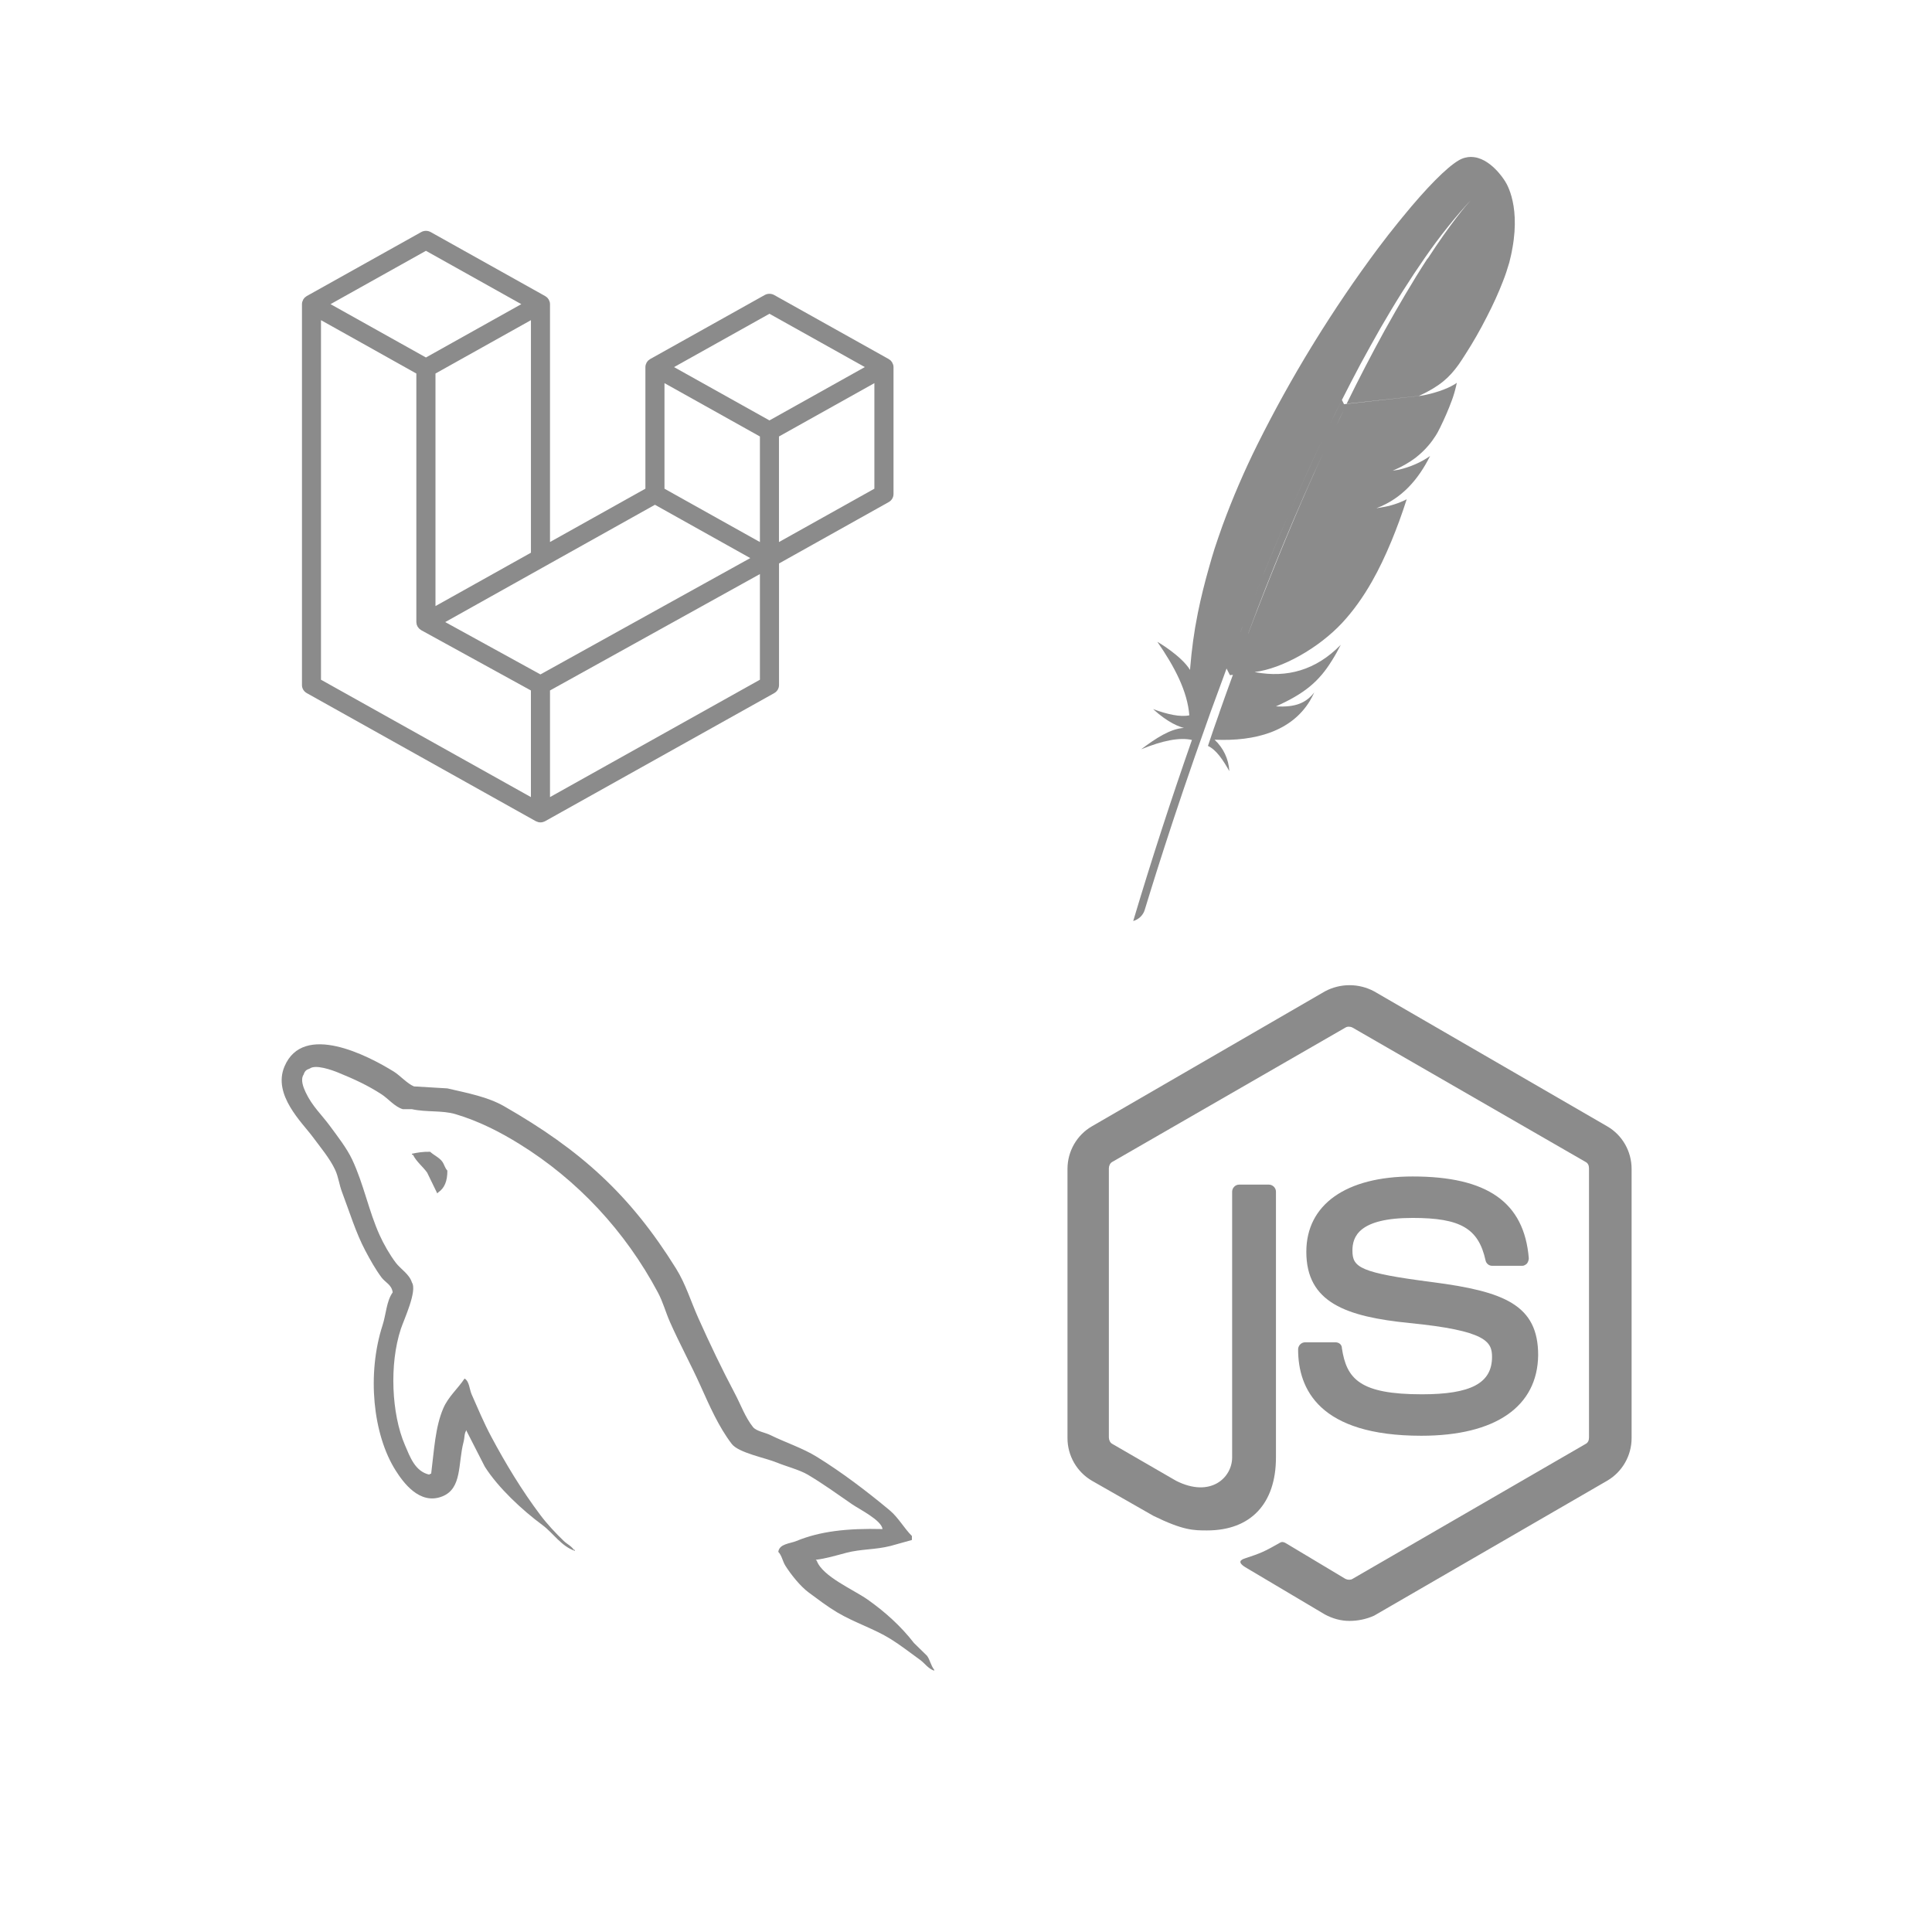
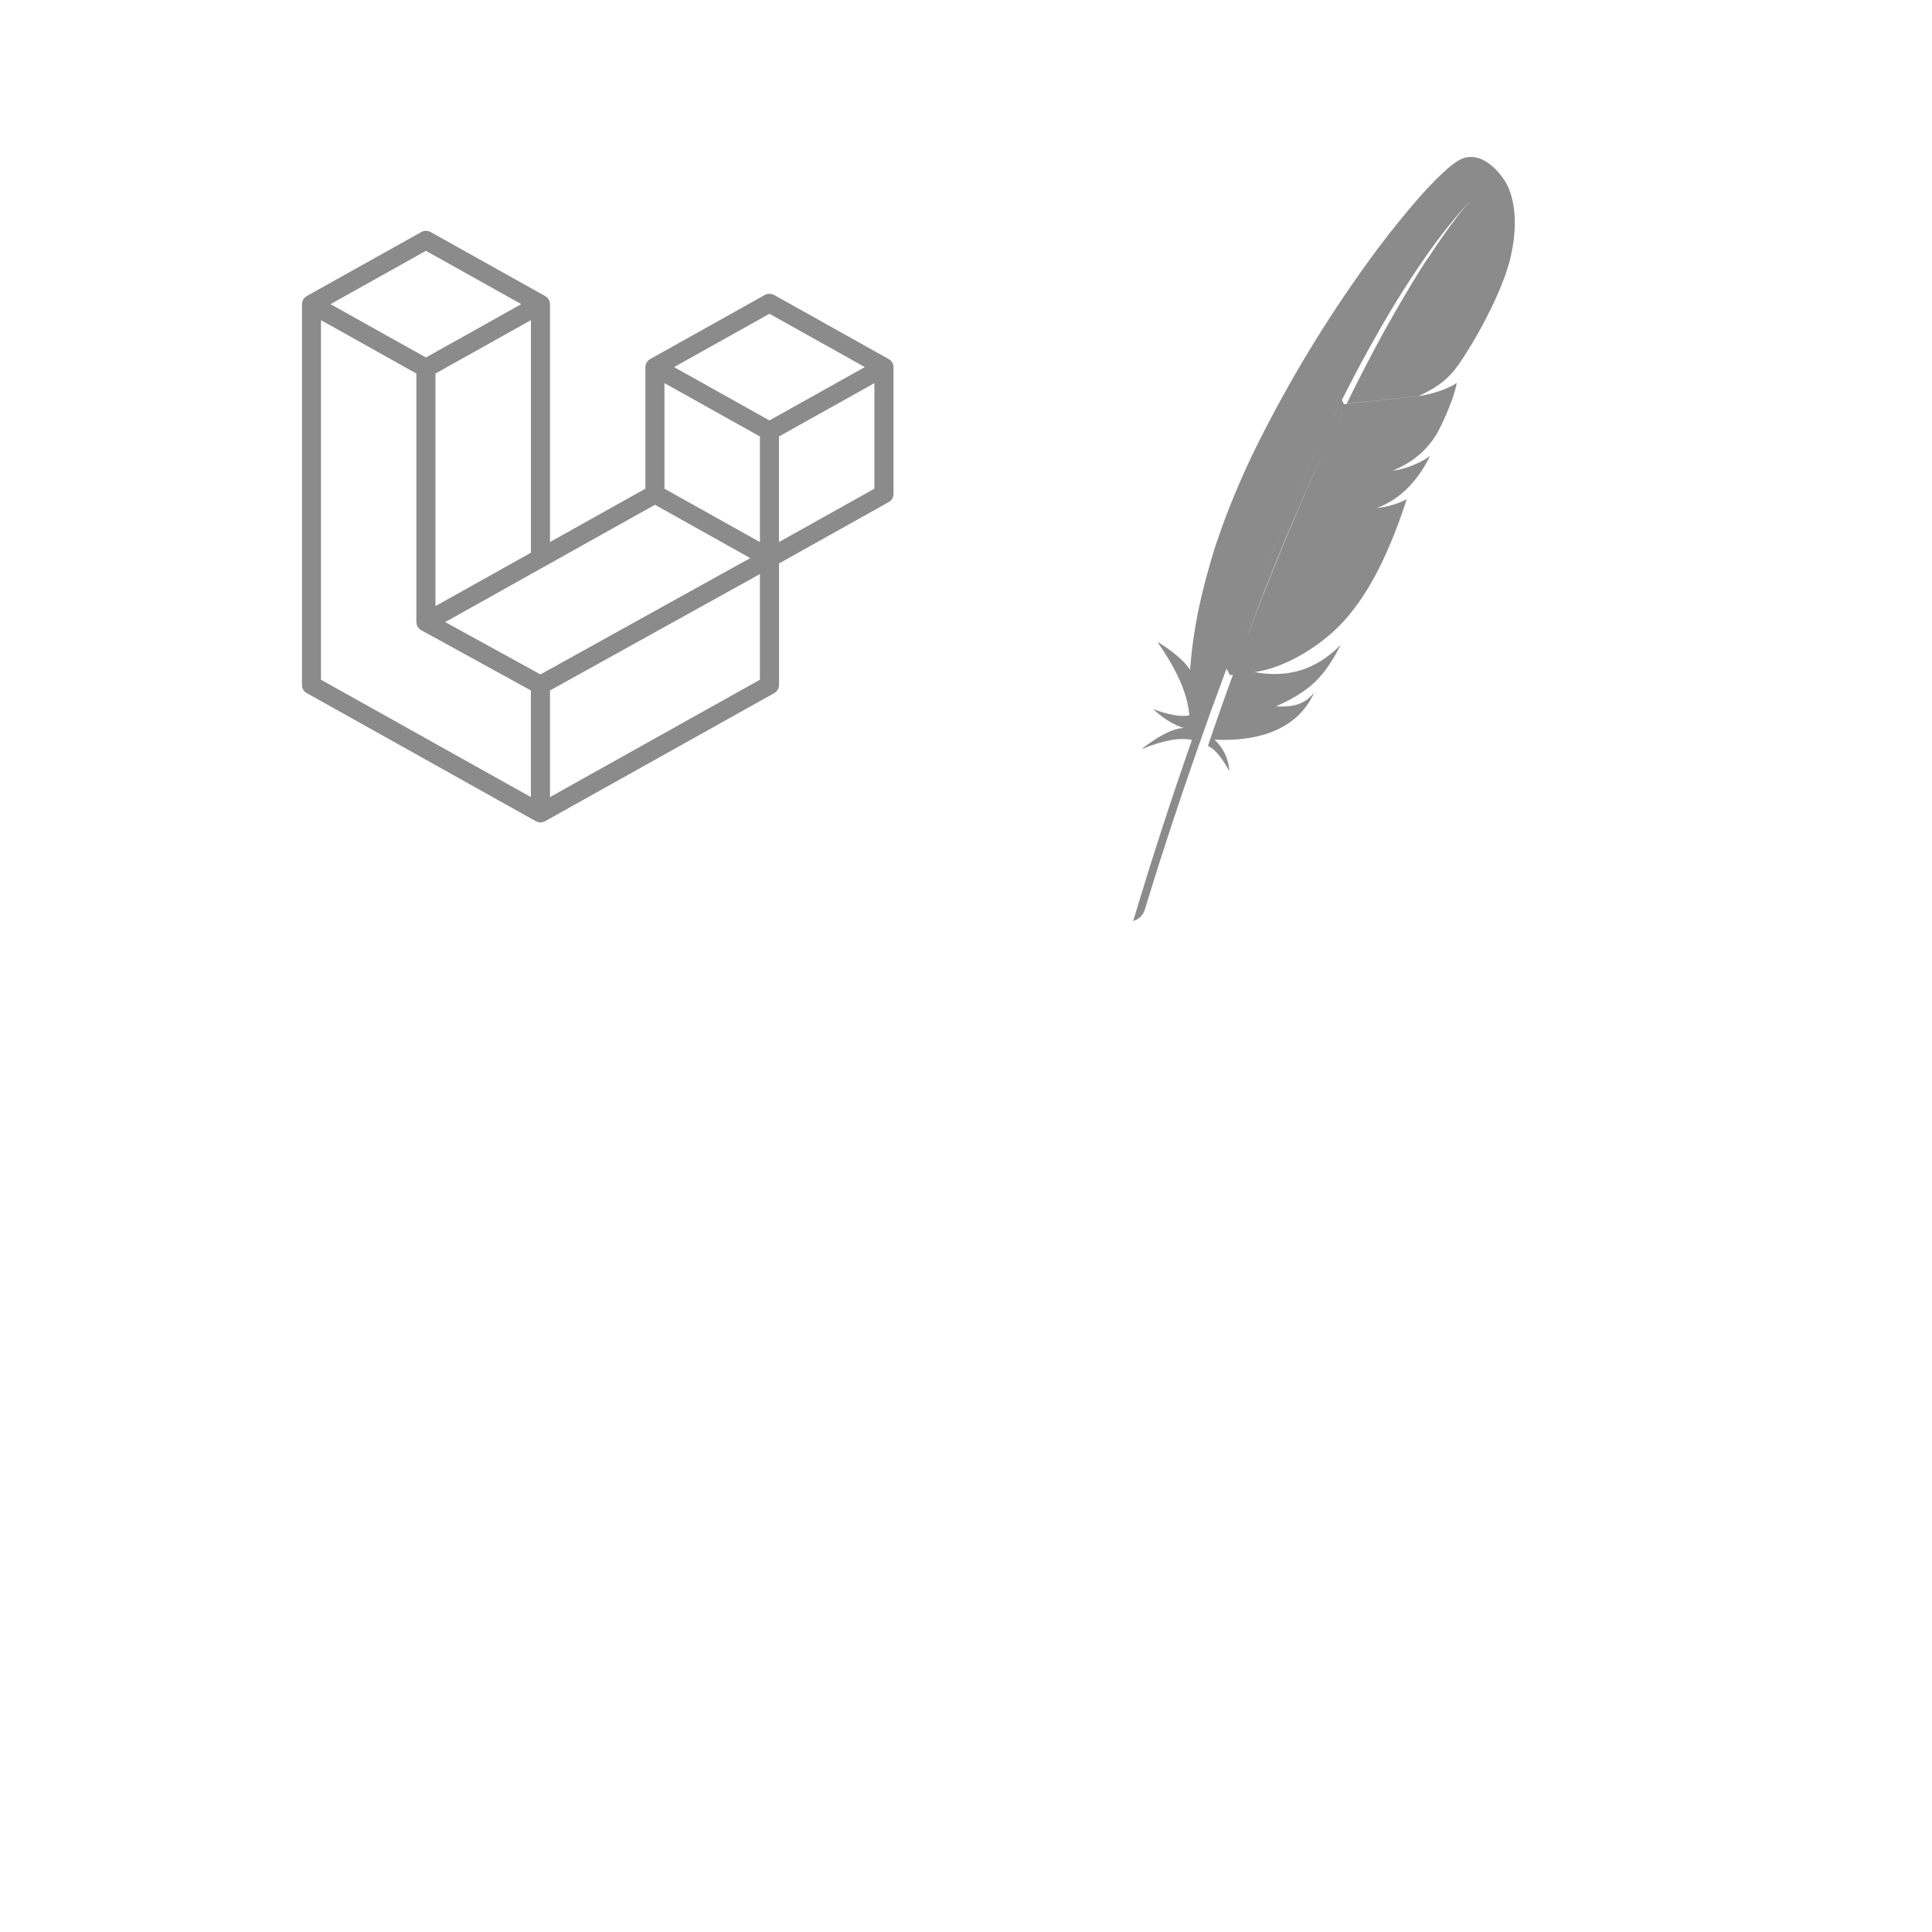
<svg xmlns="http://www.w3.org/2000/svg" width="665" height="665" viewBox="0 0 665 665" fill="none">
  <path d="M307.426 125.525C307.505 125.796 307.548 126.076 307.548 126.365V170.055C307.548 171.2 306.911 172.261 305.898 172.821L268.141 193.945V235.803C268.141 236.948 267.512 237.992 266.499 238.569L187.658 282.641C187.475 282.743 187.283 282.811 187.082 282.87C187.012 282.887 186.942 282.938 186.872 282.955C186.322 283.108 185.737 283.108 185.196 282.955C185.099 282.938 185.021 282.887 184.942 282.853C184.759 282.785 184.567 282.734 184.392 282.641L105.586 238.569C104.564 237.992 103.936 236.948 103.936 235.803V104.689C103.936 104.409 103.979 104.129 104.058 103.858C104.084 103.756 104.145 103.679 104.18 103.586C104.232 103.416 104.302 103.247 104.381 103.094C104.416 102.984 104.512 102.907 104.582 102.814C104.687 102.678 104.765 102.551 104.87 102.432C104.975 102.347 105.088 102.28 105.193 102.203C105.315 102.101 105.429 102 105.551 101.915H105.56L144.976 79.883C145.98 79.314 147.238 79.314 148.251 79.883L187.658 101.915H187.676C187.807 102 187.912 102.093 188.034 102.195C188.139 102.271 188.252 102.347 188.357 102.424C188.471 102.543 188.541 102.67 188.645 102.806C188.715 102.899 188.82 102.984 188.864 103.086C188.96 103.247 189.012 103.408 189.073 103.578C189.1 103.671 189.169 103.756 189.187 103.849C189.274 104.112 189.309 104.392 189.309 104.68V186.564L222.149 168.206V126.348C222.149 126.068 222.192 125.788 222.271 125.516C222.297 125.423 222.349 125.338 222.384 125.245C222.446 125.075 222.507 124.914 222.594 124.744C222.655 124.642 222.751 124.566 222.812 124.464C222.917 124.337 222.996 124.21 223.101 124.099C223.205 123.998 223.319 123.93 223.424 123.862C223.546 123.769 223.651 123.667 223.782 123.59H223.791L263.207 101.55C264.22 100.982 265.469 100.982 266.482 101.55L305.898 123.59C306.037 123.675 306.134 123.769 306.265 123.853C306.369 123.938 306.483 124.006 306.579 124.091C306.693 124.21 306.771 124.337 306.876 124.464C306.946 124.566 307.042 124.642 307.086 124.744C307.182 124.914 307.243 125.075 307.295 125.245C307.348 125.338 307.4 125.431 307.426 125.525ZM300.963 168.214V131.879L287.181 139.582L268.124 150.237V186.573L300.963 168.214ZM261.565 233.962V197.593L242.822 207.985L189.309 237.661V274.361L261.565 233.962ZM110.486 110.203V233.962L182.741 274.361V237.661L144.994 216.919L144.976 216.893H144.959C144.836 216.808 144.74 216.715 144.609 216.63C144.513 216.545 144.4 216.477 144.304 216.401L144.295 216.384C144.181 216.282 144.111 216.172 144.024 216.053C143.937 215.951 143.841 215.858 143.779 215.739H143.762C143.692 215.621 143.648 215.476 143.587 215.341C143.535 215.205 143.465 215.112 143.43 214.976C143.395 214.823 143.378 214.662 143.36 214.492C143.343 214.373 143.308 214.263 143.308 214.144V128.57L124.268 117.906L110.486 110.203ZM146.609 86.33L113.77 104.689L146.609 123.047L179.431 104.689L146.609 86.33ZM163.693 200.901L182.75 190.246V110.203L168.951 117.915L149.893 128.57V208.613L163.693 200.901ZM264.848 107.998L232.009 126.356L264.848 144.706L297.679 126.348L264.848 107.998ZM261.565 150.237L242.507 139.582L228.716 131.879V168.214L247.774 178.87L261.565 186.573V150.237ZM186.017 232.138L234.175 205.432L258.246 192.095L225.433 173.745L187.667 194.861L153.247 214.119L186.017 232.138Z" fill="#8b8b8b33" />
-   <path fill-rule="evenodd" clip-rule="evenodd" d="M148.064 396.445C145.509 396.398 143.702 396.716 141.792 397.126V397.465H142.141C143.362 399.915 145.514 401.493 147.02 403.604C148.178 405.991 149.339 408.375 150.5 410.759C150.619 410.645 150.736 410.533 150.85 410.42C153.01 408.933 153.995 406.554 153.986 402.921C153.119 402.029 152.99 400.915 152.242 399.853C151.25 398.436 149.32 397.636 148.064 396.445ZM316.665 571.308C318.31 572.489 319.412 574.319 321.544 575.06V574.719C320.422 573.326 320.137 571.405 319.107 569.945C317.601 568.471 316.083 566.992 314.577 565.513C310.147 559.762 304.53 554.713 298.554 550.518C293.793 547.169 283.124 542.651 281.136 537.226C281.022 537.111 280.903 536.996 280.785 536.88C284.163 536.509 288.12 535.314 291.237 534.495C296.475 533.121 301.157 533.478 306.562 532.11C309.005 531.425 311.441 530.742 313.879 530.066V528.698C311.145 525.953 309.196 522.32 306.218 519.836C298.414 513.339 289.903 506.843 281.134 501.431C276.276 498.426 270.263 496.477 265.11 493.931C263.376 493.076 260.334 492.63 259.187 491.204C256.484 487.826 255.008 483.546 252.919 479.613C248.549 471.374 244.25 462.375 240.375 453.706C237.737 447.796 236.009 441.967 232.715 436.663C216.897 411.217 199.867 395.856 173.495 380.759C167.878 377.549 161.123 376.282 153.986 374.626C150.156 374.4 146.319 374.169 142.489 373.943C140.151 372.988 137.72 370.189 135.524 368.83C126.784 363.43 104.37 351.68 97.902 367.127C93.815 376.875 104.006 386.388 107.653 391.329C110.214 394.794 113.487 398.68 115.32 402.576C116.521 405.137 116.726 407.708 117.762 410.417C120.293 417.094 122.493 424.357 125.767 430.529C127.426 433.65 129.253 436.941 131.346 439.731C132.63 441.444 134.825 442.199 135.17 444.844C133.023 447.79 132.9 452.361 131.694 456.092C126.248 472.891 128.302 493.767 136.223 506.202C138.65 510.016 144.375 518.205 152.242 515.062C159.124 512.319 157.589 503.816 159.558 496.316C160.001 494.612 159.731 493.362 160.602 492.226V492.565C162.695 496.655 164.786 500.746 166.874 504.835C171.518 512.147 179.754 519.795 186.734 524.949C190.348 527.622 193.197 532.247 197.88 533.812V533.465H197.53C196.619 532.088 195.201 531.51 194.05 530.401C191.322 527.784 188.29 524.534 186.034 521.537C179.684 513.105 174.076 503.875 168.966 494.27C166.524 489.682 164.403 484.621 162.344 479.954C161.552 478.152 161.561 475.431 159.906 474.499C157.652 477.918 154.334 480.687 152.59 484.725C149.803 491.182 149.444 499.055 148.411 507.221C147.8 507.436 148.071 507.289 147.711 507.56C142.858 506.418 141.154 501.53 139.352 497.336C134.793 486.735 133.947 469.662 137.959 457.456C138.997 454.299 143.694 444.352 141.788 441.435C140.882 438.523 137.894 436.842 136.221 434.617C134.142 431.867 132.075 428.249 130.638 425.072C126.911 416.806 125.168 407.526 121.239 399.168C119.359 395.175 116.183 391.13 113.574 387.577C110.685 383.644 107.45 380.748 105.213 375.987C104.417 374.297 103.333 371.592 104.515 369.853C104.888 368.68 105.42 368.191 106.608 367.807C108.631 366.283 114.253 368.315 116.359 369.171C121.942 371.44 126.609 373.603 131.341 376.669C133.61 378.142 135.908 380.994 138.651 381.783H141.787C146.696 382.885 152.19 382.127 156.768 383.488C164.867 385.897 172.124 389.643 178.714 393.716C198.791 406.118 215.209 423.779 226.439 444.844C228.246 448.236 229.029 451.473 230.618 455.072C233.827 462.327 237.875 469.79 241.069 476.886C244.255 483.962 247.361 491.105 251.866 496.997C254.234 500.092 263.385 501.753 267.546 503.475C270.461 504.678 275.235 505.936 277.992 507.56C283.27 510.675 288.376 514.38 293.322 517.79C295.794 519.496 303.396 523.233 303.77 526.308C291.52 525.99 282.162 527.103 274.161 530.402C271.887 531.337 268.263 531.365 267.889 534.149C269.139 535.43 269.337 537.348 270.332 538.922C272.236 541.948 275.461 545.999 278.342 548.128C281.487 550.451 284.727 552.935 288.094 554.945C294.09 558.524 300.786 560.567 306.556 564.15C309.971 566.265 313.348 568.923 316.665 571.308Z" fill="#8b8b8b33" />
-   <path d="M464.501 557.924C461.487 557.924 458.671 557.113 456.041 555.71L429.313 539.842C425.314 537.618 427.319 536.807 428.524 536.401C433.96 534.593 434.968 534.199 440.589 530.999C441.203 530.594 442.003 530.78 442.617 531.185L463.109 543.459C463.92 543.853 464.928 543.853 465.531 543.459L545.735 497.028C546.546 496.634 546.94 495.823 546.94 494.815V402.129C546.94 401.132 546.546 400.321 545.735 399.926L465.531 353.693C464.731 353.288 463.723 353.288 463.109 353.693L382.883 399.915C382.083 400.31 381.677 401.329 381.677 402.118V494.793C381.677 495.593 382.083 496.612 382.883 497.006L404.8 509.685C416.656 515.69 424.108 508.644 424.108 501.631V410.172C424.108 408.967 425.105 407.751 426.519 407.751H436.776C437.959 407.751 439.187 408.759 439.187 410.172V501.642C439.187 517.52 430.552 526.78 415.473 526.78C410.849 526.78 407.232 526.78 396.975 521.739L375.881 509.696C373.31 508.202 371.177 506.059 369.695 503.482C368.212 500.906 367.432 497.985 367.432 495.012V402.326C367.432 396.299 370.642 390.667 375.881 387.653L456.052 341.223C458.654 339.831 461.56 339.103 464.512 339.103C467.463 339.103 470.369 339.831 472.971 341.223L553.153 387.653C558.403 390.656 561.602 396.299 561.602 402.326V495.012C561.602 501.028 558.392 506.661 553.153 509.696L472.971 556.116C470.33 557.321 467.317 557.924 464.501 557.924ZM489.223 494.19C454.046 494.19 446.814 478.103 446.814 464.449C446.814 463.244 447.822 462.027 449.225 462.027H459.679C460.884 462.027 461.882 462.827 461.882 464.044C463.492 474.684 468.106 479.922 489.431 479.922C506.307 479.922 513.561 476.087 513.561 467.046C513.561 461.819 511.534 458.006 485.212 455.397C463.306 453.206 449.641 448.351 449.641 430.873C449.641 414.6 463.306 404.945 486.231 404.945C511.95 404.945 524.618 413.811 526.218 433.086C526.199 433.737 525.985 434.367 525.604 434.894C525.199 435.289 524.607 435.694 524.004 435.694H513.561C513.045 435.683 512.547 435.501 512.146 435.175C511.745 434.85 511.464 434.4 511.347 433.897C508.926 422.807 502.701 419.213 486.231 419.213C467.722 419.213 465.509 425.646 465.509 430.467C465.509 436.286 468.106 438.094 493.058 441.316C517.78 444.527 529.44 449.151 529.44 466.454C529.22 484.152 514.766 494.19 489.223 494.19Z" fill="#8b8b8b33" />
  <g clip-path="url(#clip0_950_2243)">
-     <path d="M506.408 54.005C504.871 54.005 503.325 54.432 502.002 55.246C497.893 57.687 491.047 64.582 482.869 74.601L481.16 76.697C478.965 79.393 476.697 82.31 474.387 85.384C466.563 95.871 459.199 106.745 452.303 117.922L452.082 118.308L451.564 119.122C444.849 130.078 438.603 141.387 432.858 152.893C428.321 162.007 424.302 171.344 420.793 180.894C419.807 183.631 418.911 186.286 418.056 188.858C417.366 191.036 416.733 193.222 416.125 195.4C414.67 200.496 413.388 205.633 412.352 210.728L412.221 211.41C410.98 217.533 410.174 223.697 409.656 229.952L409.615 230.585C406.583 225.662 398.364 220.878 398.364 220.911C404.273 229.434 408.719 237.908 409.369 246.217C406.246 246.866 401.914 245.921 396.909 244.08C402.136 248.871 406.024 250.195 407.528 250.548C402.769 250.844 397.805 254.14 392.8 257.904C400.123 254.912 406.024 253.721 410.265 254.69C403.073 275.278 396.301 296.088 390.055 317.021C391.986 316.462 393.482 315.008 394.033 313.134C395.282 309.098 403.238 282.601 415.738 247.77L416.799 244.77L417.103 243.957C418.426 240.316 419.798 236.593 421.212 232.779L422.157 230.174L422.198 230.133C423.48 226.673 424.804 223.122 426.176 219.555L426.776 218.068L427.327 216.564L427.795 215.446L427.327 216.605L426.776 218.068L426.176 219.555C424.804 223.122 423.48 226.673 422.198 230.133L423.349 232.393L424.376 232.27L424.508 231.965C426.176 227.388 427.795 222.933 429.472 218.618L429.513 218.446C427.795 222.941 426.127 227.478 424.508 231.965L424.376 232.27L423.645 234.275C422.363 237.825 421.039 241.466 419.757 245.148L419.716 245.321L419.157 246.907C418.261 249.381 417.489 251.649 415.779 256.745C418.639 258.068 420.949 261.545 423.143 265.432C422.921 261.282 421.08 257.419 418.048 254.608C432.258 255.241 444.504 251.649 450.832 241.294C451.391 240.349 451.909 239.362 452.377 238.335C449.509 241.976 445.909 243.521 439.186 243.135C449.082 238.721 454.046 234.489 458.41 227.421C459.528 225.67 460.555 223.829 461.5 221.939C452.854 230.807 442.868 233.322 432.299 231.407L431.839 231.316C441.299 230.157 453.873 223.097 462.01 214.361C465.733 210.342 469.168 205.583 472.291 200.06C474.65 195.91 476.828 191.324 478.924 186.277C480.765 181.831 482.532 177.04 484.192 171.854C481.406 173.267 478.414 174.212 475.324 174.681C474.806 174.771 474.305 174.845 473.837 174.936L473.869 174.894C474.338 174.853 474.856 174.763 475.324 174.681C475.793 174.599 476.31 174.516 476.779 174.385L475.324 174.681L473.869 174.894C482.688 171.517 488.211 164.966 492.238 156.969C489.025 159.197 485.433 160.725 481.661 161.629C481.028 161.761 480.42 161.892 479.787 161.983L479.319 162.016H479.393L479.787 161.983C480.338 161.851 480.897 161.761 481.497 161.629L481.62 161.588L481.455 161.629L479.351 162.016C482.401 160.734 484.965 159.279 487.184 157.61C488.819 156.328 490.348 154.915 491.68 153.328C492.575 152.309 493.397 151.151 494.17 149.951L494.86 148.792L495.715 147.123C497.203 144.091 498.575 140.967 499.734 137.795L500.071 136.85C500.367 135.905 500.671 135.05 500.835 134.319C501.139 133.242 501.304 132.387 501.435 131.754C501.098 132.009 500.753 132.272 500.408 132.436C497.712 134.072 493.175 135.486 489.493 136.16L488.384 136.291L463.555 139.028L463.423 139.283L462.569 141.033L460.004 146.392C460.859 144.551 461.714 142.751 462.569 141.033L463.423 139.283C463.465 139.192 463.514 139.118 463.555 139.028L462.61 139.118L461.887 137.664C460.473 140.45 459.1 143.228 457.736 146.014L455.509 150.674C451.358 159.41 447.38 168.188 443.567 177.048C439.458 186.508 435.513 196.008 431.707 205.55L432.652 203.192C436.162 194.414 439.795 185.694 443.567 177.048C447.38 168.18 451.358 159.361 455.509 150.674L457.736 146.014C459.059 143.351 460.341 140.696 461.673 138.091L461.887 137.664C463.982 133.513 466.095 129.445 468.231 125.426C470.541 121.185 472.859 116.985 475.168 112.925C477.56 108.816 480.001 104.706 482.532 100.687L483.001 99.956C485.433 96.109 487.924 92.337 490.397 88.787C495.452 81.464 501.016 74.486 507.098 67.977L506.449 68.667C504.698 70.599 499.389 76.754 491.384 89.082C499.085 88.696 510.944 87.118 520.577 85.442C523.494 69.341 517.79 61.993 517.79 61.993C517.79 61.993 512.917 54.112 506.449 54.029L506.408 54.005ZM488.392 136.283C495.625 132.938 498.838 129.946 502.002 125.574C502.816 124.382 503.671 123.141 504.476 121.818C507.049 117.832 509.531 113.468 511.75 109.095C513.944 104.863 515.826 100.712 517.273 96.94C518.136 94.803 518.859 92.576 519.508 90.34C519.936 88.63 520.322 87.011 520.568 85.417C510.895 87.094 499.035 88.672 491.334 89.008C488.68 93.077 486.165 97.186 483.716 101.337C481.488 105.109 479.088 109.26 476.573 113.796C472.037 122.056 467.664 130.489 463.514 138.97L488.343 136.275L488.392 136.283ZM489.288 136.192L488.17 136.365L489.288 136.143V136.192ZM457.095 152.408L455.64 155.539C452.18 163.109 448.794 170.728 445.548 178.396C441.775 187.297 438.143 196.206 434.625 205.189C433.006 209.339 431.337 213.572 429.702 217.944L429.612 218.117C437.493 196.921 446.139 176.045 455.64 155.539L457.095 152.408Z" fill="#8b8b8b33" />
+     <path d="M506.408 54.005C504.871 54.005 503.325 54.432 502.002 55.246C497.893 57.687 491.047 64.582 482.869 74.601L481.16 76.697C478.965 79.393 476.697 82.31 474.387 85.384C466.563 95.871 459.199 106.745 452.303 117.922L452.082 118.308L451.564 119.122C444.849 130.078 438.603 141.387 432.858 152.893C428.321 162.007 424.302 171.344 420.793 180.894C419.807 183.631 418.911 186.286 418.056 188.858C417.366 191.036 416.733 193.222 416.125 195.4C414.67 200.496 413.388 205.633 412.352 210.728C410.98 217.533 410.174 223.697 409.656 229.952L409.615 230.585C406.583 225.662 398.364 220.878 398.364 220.911C404.273 229.434 408.719 237.908 409.369 246.217C406.246 246.866 401.914 245.921 396.909 244.08C402.136 248.871 406.024 250.195 407.528 250.548C402.769 250.844 397.805 254.14 392.8 257.904C400.123 254.912 406.024 253.721 410.265 254.69C403.073 275.278 396.301 296.088 390.055 317.021C391.986 316.462 393.482 315.008 394.033 313.134C395.282 309.098 403.238 282.601 415.738 247.77L416.799 244.77L417.103 243.957C418.426 240.316 419.798 236.593 421.212 232.779L422.157 230.174L422.198 230.133C423.48 226.673 424.804 223.122 426.176 219.555L426.776 218.068L427.327 216.564L427.795 215.446L427.327 216.605L426.776 218.068L426.176 219.555C424.804 223.122 423.48 226.673 422.198 230.133L423.349 232.393L424.376 232.27L424.508 231.965C426.176 227.388 427.795 222.933 429.472 218.618L429.513 218.446C427.795 222.941 426.127 227.478 424.508 231.965L424.376 232.27L423.645 234.275C422.363 237.825 421.039 241.466 419.757 245.148L419.716 245.321L419.157 246.907C418.261 249.381 417.489 251.649 415.779 256.745C418.639 258.068 420.949 261.545 423.143 265.432C422.921 261.282 421.08 257.419 418.048 254.608C432.258 255.241 444.504 251.649 450.832 241.294C451.391 240.349 451.909 239.362 452.377 238.335C449.509 241.976 445.909 243.521 439.186 243.135C449.082 238.721 454.046 234.489 458.41 227.421C459.528 225.67 460.555 223.829 461.5 221.939C452.854 230.807 442.868 233.322 432.299 231.407L431.839 231.316C441.299 230.157 453.873 223.097 462.01 214.361C465.733 210.342 469.168 205.583 472.291 200.06C474.65 195.91 476.828 191.324 478.924 186.277C480.765 181.831 482.532 177.04 484.192 171.854C481.406 173.267 478.414 174.212 475.324 174.681C474.806 174.771 474.305 174.845 473.837 174.936L473.869 174.894C474.338 174.853 474.856 174.763 475.324 174.681C475.793 174.599 476.31 174.516 476.779 174.385L475.324 174.681L473.869 174.894C482.688 171.517 488.211 164.966 492.238 156.969C489.025 159.197 485.433 160.725 481.661 161.629C481.028 161.761 480.42 161.892 479.787 161.983L479.319 162.016H479.393L479.787 161.983C480.338 161.851 480.897 161.761 481.497 161.629L481.62 161.588L481.455 161.629L479.351 162.016C482.401 160.734 484.965 159.279 487.184 157.61C488.819 156.328 490.348 154.915 491.68 153.328C492.575 152.309 493.397 151.151 494.17 149.951L494.86 148.792L495.715 147.123C497.203 144.091 498.575 140.967 499.734 137.795L500.071 136.85C500.367 135.905 500.671 135.05 500.835 134.319C501.139 133.242 501.304 132.387 501.435 131.754C501.098 132.009 500.753 132.272 500.408 132.436C497.712 134.072 493.175 135.486 489.493 136.16L488.384 136.291L463.555 139.028L463.423 139.283L462.569 141.033L460.004 146.392C460.859 144.551 461.714 142.751 462.569 141.033L463.423 139.283C463.465 139.192 463.514 139.118 463.555 139.028L462.61 139.118L461.887 137.664C460.473 140.45 459.1 143.228 457.736 146.014L455.509 150.674C451.358 159.41 447.38 168.188 443.567 177.048C439.458 186.508 435.513 196.008 431.707 205.55L432.652 203.192C436.162 194.414 439.795 185.694 443.567 177.048C447.38 168.18 451.358 159.361 455.509 150.674L457.736 146.014C459.059 143.351 460.341 140.696 461.673 138.091L461.887 137.664C463.982 133.513 466.095 129.445 468.231 125.426C470.541 121.185 472.859 116.985 475.168 112.925C477.56 108.816 480.001 104.706 482.532 100.687L483.001 99.956C485.433 96.109 487.924 92.337 490.397 88.787C495.452 81.464 501.016 74.486 507.098 67.977L506.449 68.667C504.698 70.599 499.389 76.754 491.384 89.082C499.085 88.696 510.944 87.118 520.577 85.442C523.494 69.341 517.79 61.993 517.79 61.993C517.79 61.993 512.917 54.112 506.449 54.029L506.408 54.005ZM488.392 136.283C495.625 132.938 498.838 129.946 502.002 125.574C502.816 124.382 503.671 123.141 504.476 121.818C507.049 117.832 509.531 113.468 511.75 109.095C513.944 104.863 515.826 100.712 517.273 96.94C518.136 94.803 518.859 92.576 519.508 90.34C519.936 88.63 520.322 87.011 520.568 85.417C510.895 87.094 499.035 88.672 491.334 89.008C488.68 93.077 486.165 97.186 483.716 101.337C481.488 105.109 479.088 109.26 476.573 113.796C472.037 122.056 467.664 130.489 463.514 138.97L488.343 136.275L488.392 136.283ZM489.288 136.192L488.17 136.365L489.288 136.143V136.192ZM457.095 152.408L455.64 155.539C452.18 163.109 448.794 170.728 445.548 178.396C441.775 187.297 438.143 196.206 434.625 205.189C433.006 209.339 431.337 213.572 429.702 217.944L429.612 218.117C437.493 196.921 446.139 176.045 455.64 155.539L457.095 152.408Z" fill="#8b8b8b33" />
  </g>
  <defs>
    <clipPath id="clip0_950_2243">
      <rect width="263" height="263" fill="white" transform="translate(333 54.005)" />
    </clipPath>
  </defs>
</svg>